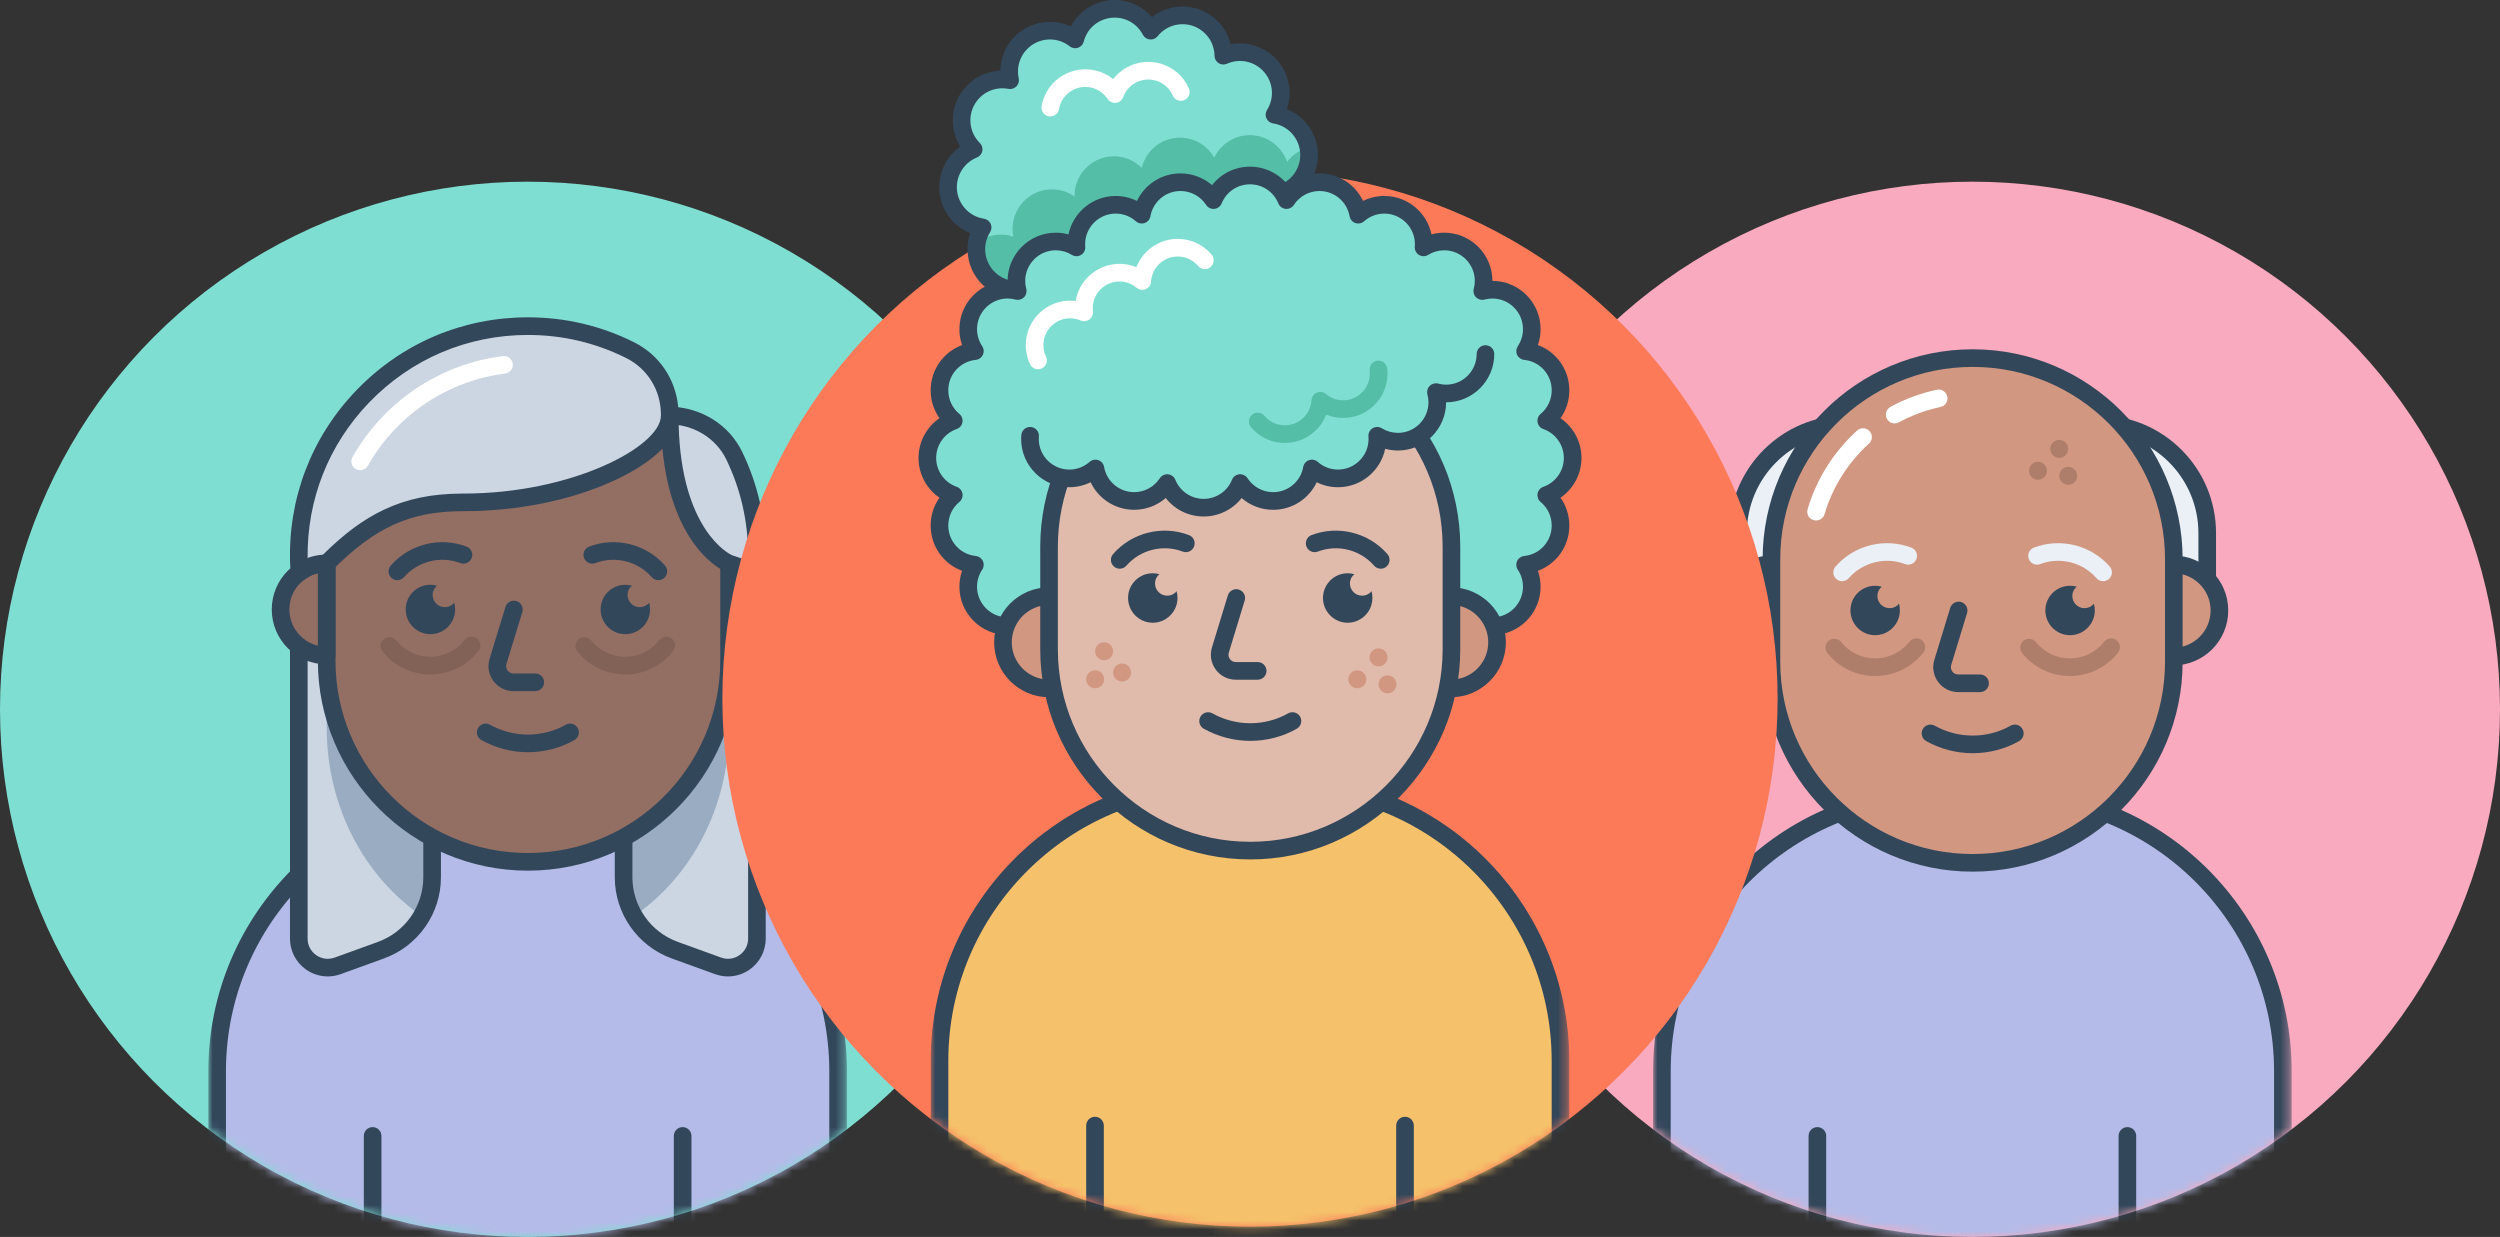
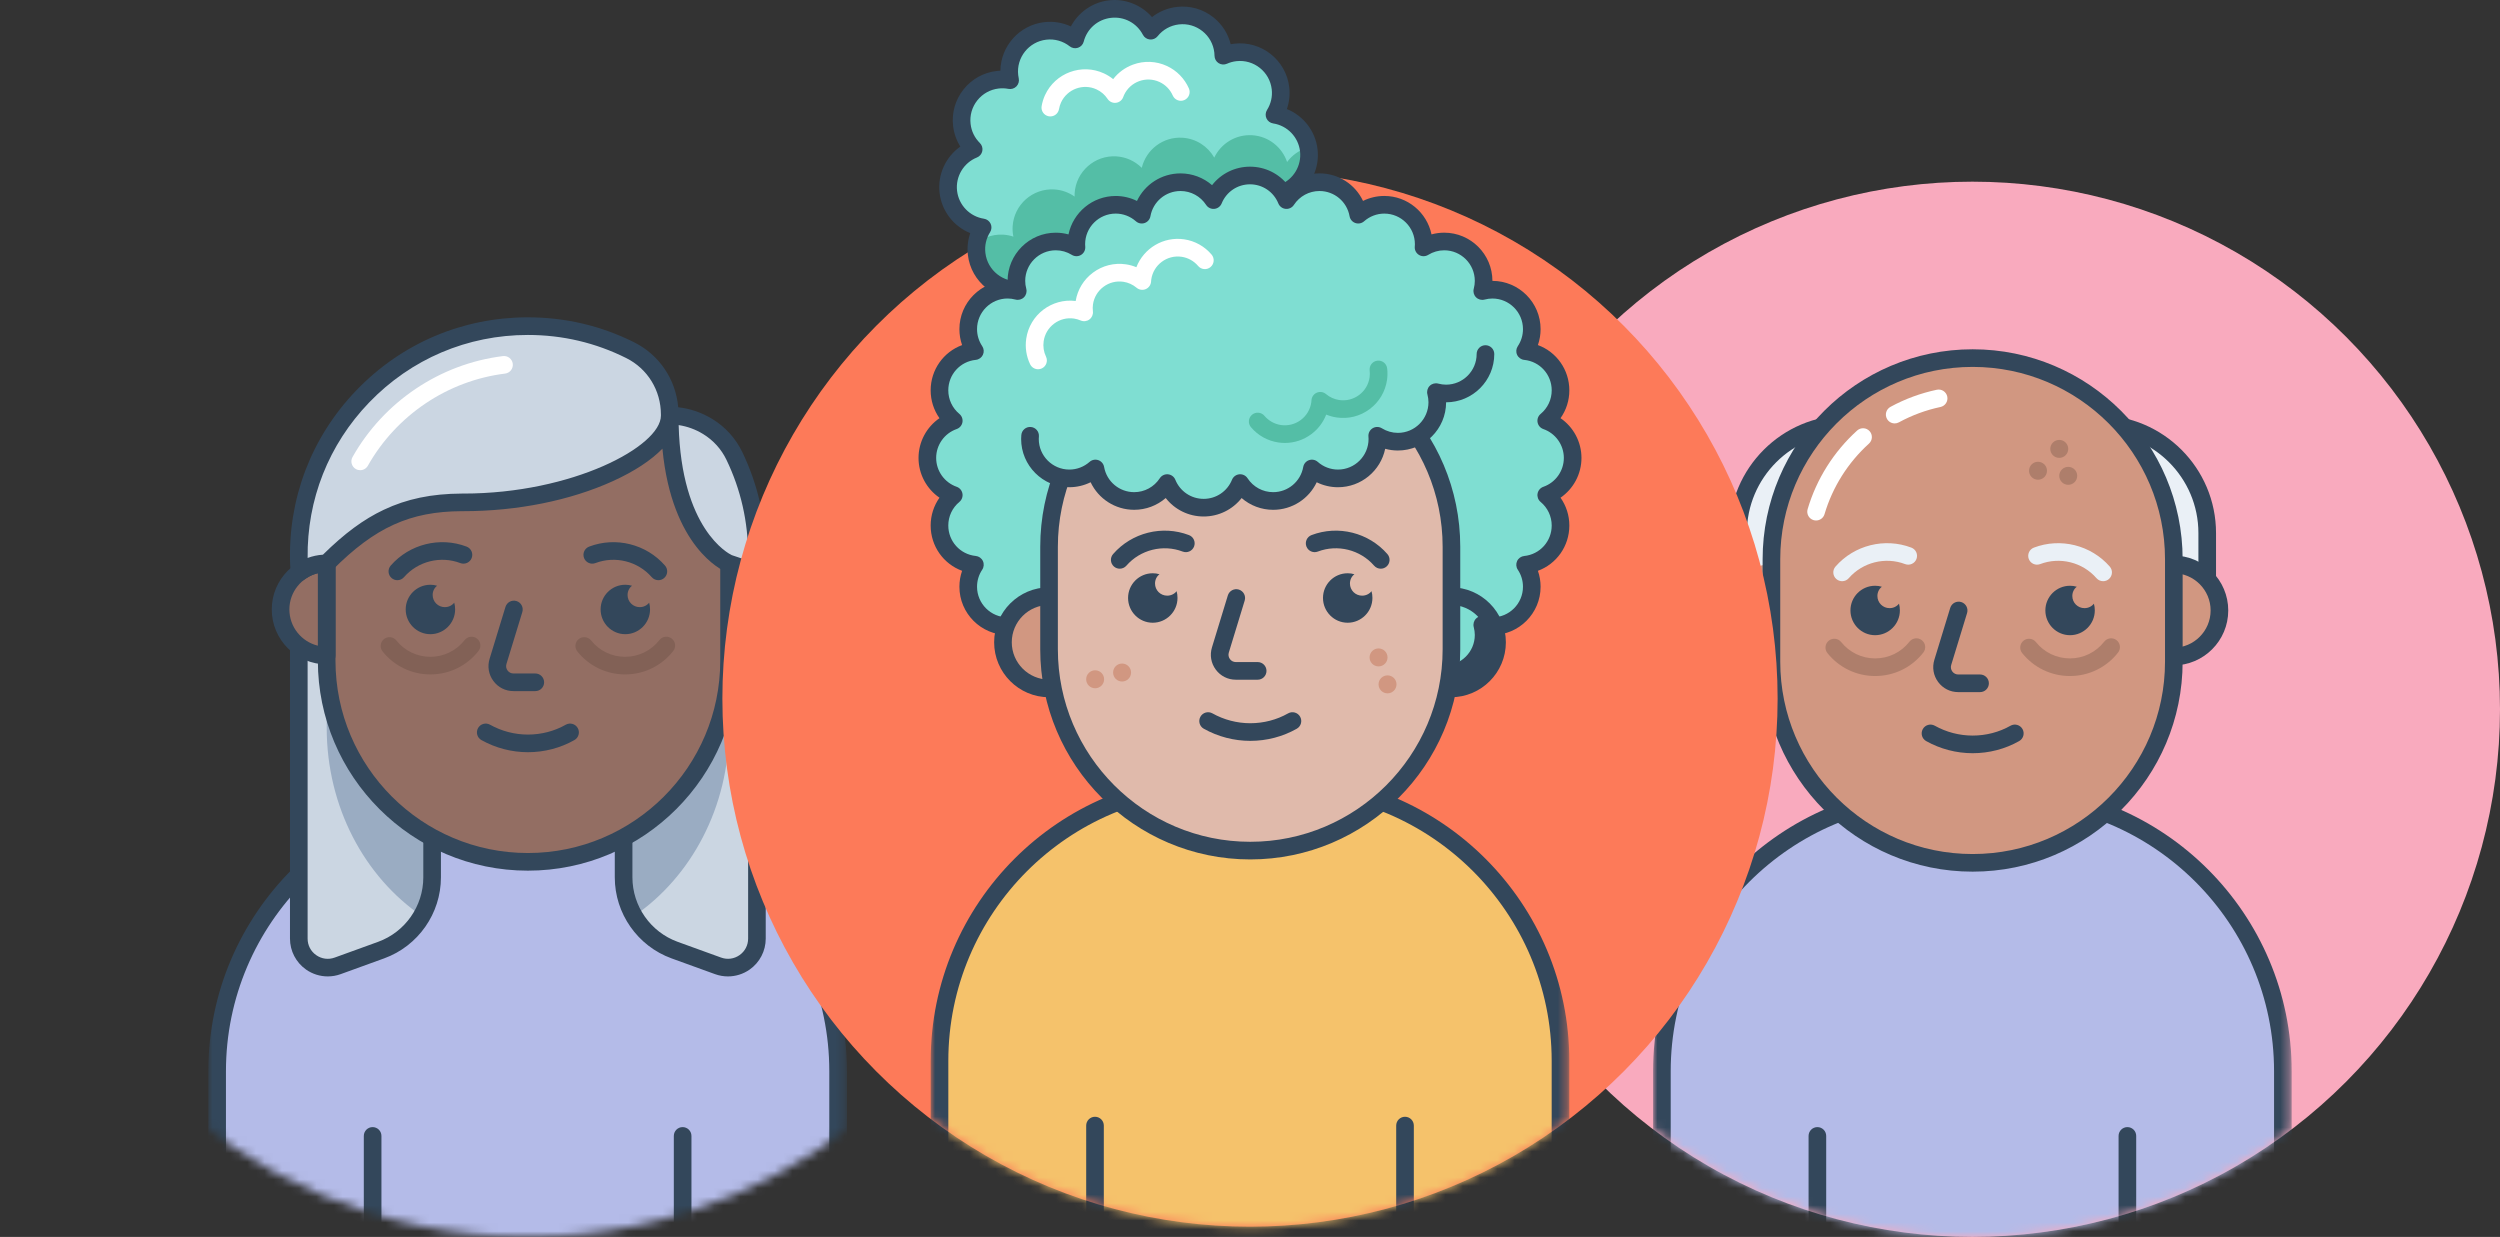
<svg xmlns="http://www.w3.org/2000/svg" version="1.1" id="Layer_1" x="0px" y="0px" viewBox="0 0 288.976 142.976" enable-background="new 0 0 288.976 142.976" xml:space="preserve">
  <rect x="0" y="0" width="288.976" height="142.976" fill="#333333" stroke="none" />
  <g id="Group-6" transform="translate(66, 0)">
    <g id="Avatar-5" transform="translate(167, 21)">
      <g id="Avatar_5_Idle">
        <circle id="Avatar_5_1_" fill="#F9AABE" cx="-5.012" cy="60.988" r="60.988" />
        <g id="Idle_5_">
          <g id="Clipped">
            <g id="SVGID_1_">
					</g>
            <defs>
              <filter id="Adobe_OpacityMaskFilter" filterUnits="userSpaceOnUse" x="-41.92" y="69.818" width="73.817" height="58.533">
                <feColorMatrix type="matrix" values="1 0 0 0 0  0 1 0 0 0  0 0 1 0 0  0 0 0 1 0" />
              </filter>
            </defs>
            <mask maskUnits="userSpaceOnUse" x="-41.92" y="69.818" width="73.817" height="58.533" id="mask-2_1_">
              <g filter="url(#Adobe_OpacityMaskFilter)">
                <circle id="path-1_1_" fill="#FFFFFF" cx="-5.012" cy="60.988" r="60.988" />
              </g>
            </mask>
            <g id="Group" mask="url(#mask-2_1_)">
              <g transform="translate(23.942, 69.787)">
                <g>
                  <path id="Shape" fill="#B4BBE8" d="M-32.859,1.049h7.811c17.664,0,31.984,14.32,31.984,31.984v24.511          h-71.779V33.033C-64.843,15.369-50.523,1.049-32.859,1.049z" />
                  <path id="Shape_1_" fill="#33475B" d="M6.936,58.563h-71.779c-0.563,0-1.019-0.456-1.019-1.019V33.033          c0-18.198,14.805-33.003,33.003-33.003h7.811c18.198,0,33.003,14.805,33.003,33.003v24.511          C7.955,58.107,7.499,58.563,6.936,58.563z M-63.824,56.526H5.917V33.033          c0-17.074-13.891-30.965-30.965-30.965h-7.811c-17.074,0-30.965,13.891-30.965,30.965          L-63.824,56.526z" />
                </g>
                <g transform="translate(18.084, 39.478)">
                  <g id="Shape_2_">
                    <path fill="#7FDED2" d="M-64.954,18.066V1.036" />
                    <path fill="#33475B" d="M-64.954,19.085c-0.563,0-1.019-0.456-1.019-1.019V1.036           c0-0.563,0.456-1.019,1.019-1.019s1.019,0.456,1.019,1.019v17.03           C-63.935,18.629-64.391,19.085-64.954,19.085z" />
                  </g>
                  <g id="Shape_3_" transform="translate(35.658, 0)">
                    <path fill="#7FDED2" d="M-64.778,18.066V1.036" />
                    <path fill="#33475B" d="M-64.778,19.085c-0.563,0-1.019-0.456-1.019-1.019V1.036           c0-0.563,0.456-1.019,1.019-1.019s1.019,0.456,1.019,1.019v17.03           C-63.759,18.629-64.215,19.085-64.778,19.085z" />
                  </g>
                </g>
              </g>
            </g>
          </g>
        </g>
        <g id="Avatar_5" transform="translate(31.328, 19.357)">
          <g id="Group_1_" transform="translate(1.528, 7.641)">
            <path id="Shape_4_" fill="#EAF0F6" d="M-17.895,26.462h-39.889c-3.961,0-7.171-3.211-7.171-7.171v-5.676       c0-6.956,5.639-12.595,12.595-12.595h29.042c6.956,0,12.595,5.639,12.595,12.595v5.676       C-10.723,23.252-13.934,26.462-17.895,26.462z" />
            <path id="Shape_5_" fill="#33475B" d="M-17.895,27.481h-39.889c-4.516,0-8.19-3.674-8.19-8.19v-5.676       c0-7.507,6.107-13.614,13.614-13.614h29.042c7.507,0,13.614,6.107,13.614,13.614v5.676       C-9.705,23.807-13.379,27.481-17.895,27.481z M-52.36,2.039c-6.383,0-11.576,5.193-11.576,11.576       v5.676c0,3.393,2.76,6.153,6.153,6.153h39.889c3.392,0,6.153-2.76,6.153-6.153v-5.676       c0-6.383-5.193-11.576-11.576-11.576H-52.36z" />
          </g>
          <g id="Group_2_" transform="translate(46.355, 23.687)">
            <circle id="Oval" fill="#D19781" cx="-59.466" cy="6.521" r="5.328" />
            <path id="Shape_6_" fill="#33475B" d="M-59.466,12.868c-3.5,0-6.347-2.847-6.347-6.347       s2.847-6.347,6.347-6.347c3.5,0,6.347,2.847,6.347,6.347S-55.967,12.868-59.466,12.868z        M-59.466,2.211c-2.376,0-4.309,1.933-4.309,4.309s1.933,4.309,4.309,4.309       s4.309-1.933,4.309-4.309S-57.09,2.211-59.466,2.211z" />
          </g>
          <g id="Group_3_" transform="translate(0, 23.687)">
            <circle id="Oval_1_" fill="#D19781" cx="-59.568" cy="6.521" r="5.328" />
-             <path id="Shape_7_" fill="#33475B" d="M-59.568,12.868c-3.5,0-6.347-2.847-6.347-6.347       s2.847-6.347,6.347-6.347s6.347,2.847,6.347,6.347S-56.068,12.868-59.568,12.868z M-59.568,2.211       c-2.376,0-4.309,1.933-4.309,4.309s1.933,4.309,4.309,4.309s4.309-1.933,4.309-4.309       S-57.192,2.211-59.568,2.211z" />
          </g>
          <g id="Group_4_" transform="translate(5.349, 0)">
            <path id="Shape_8_" fill="#D19781" d="M-41.66,59.379h-0c-12.844,0-23.257-10.412-23.257-23.257V24.292       c0-12.844,10.412-23.257,23.257-23.257h0c12.844,0,23.257,10.412,23.257,23.257v11.831       C-18.403,48.967-28.816,59.379-41.66,59.379z" />
            <path id="Shape_9_" fill="#33475B" d="M-41.66,60.398c-13.385,0-24.275-10.89-24.275-24.275V24.292       c0-13.385,10.89-24.275,24.275-24.275s24.275,10.89,24.275,24.275v11.831       C-17.384,49.508-28.274,60.398-41.66,60.398z M-41.66,2.054c-12.262,0-22.238,9.976-22.238,22.238       v11.831c0,12.262,9.976,22.238,22.238,22.238s22.238-9.976,22.238-22.238V24.292       C-19.422,12.03-29.398,2.054-41.66,2.054z" />
          </g>
          <path id="Shape_10_" fill="#33475B" d="M-44.72,30.202c0,1.575-1.288,2.863-2.863,2.863      c-1.575,0-2.851-1.288-2.851-2.863c0-1.575,1.276-2.851,2.851-2.851c0.264,0,0.529,0.035,0.782,0.115      c-0.322,0.241-0.517,0.632-0.517,1.069c0,0.782,0.632,1.403,1.403,1.403      c0.448,0,0.839-0.195,1.092-0.517C-44.754,29.661-44.72,29.926-44.72,30.202z" />
          <path id="Shape_11_" fill="#33475B" d="M-22.189,30.202c0,1.575-1.288,2.863-2.863,2.863      s-2.851-1.288-2.851-2.863c0-1.575,1.276-2.851,2.851-2.851c0.264,0,0.529,0.035,0.782,0.115      c-0.322,0.241-0.517,0.632-0.517,1.069c0,0.782,0.632,1.403,1.403,1.403      c0.448,0,0.839-0.195,1.092-0.517C-22.224,29.661-22.189,29.926-22.189,30.202z" />
          <path id="Shape_12_" fill="#33475B" d="M-35.451,39.644h-2.526c-0.924,0-1.77-0.426-2.32-1.169      c-0.55-0.743-0.71-1.676-0.44-2.56l1.836-6.005c0.165-0.538,0.734-0.841,1.272-0.676      c0.538,0.165,0.841,0.734,0.676,1.272l-1.836,6.005c-0.079,0.26-0.032,0.534,0.129,0.752      c0.162,0.218,0.41,0.344,0.682,0.344h2.526c0.563,0,1.019,0.456,1.019,1.019      S-34.889,39.644-35.451,39.644z" />
          <path id="Shape_13_" fill="#AE7E6B" d="M-47.576,37.785c-2.158,0-4.171-0.967-5.521-2.654      c-0.352-0.439-0.28-1.08,0.159-1.432c0.44-0.352,1.081-0.28,1.432,0.159      c0.961,1.201,2.394,1.89,3.93,1.89c1.557,0,3.002-0.704,3.963-1.932      c0.347-0.443,0.987-0.521,1.43-0.174c0.443,0.347,0.521,0.987,0.174,1.43      C-43.359,36.795-45.388,37.785-47.576,37.785z" />
          <path id="Shape_14_" fill="#AE7E6B" d="M-25.066,37.785c-2.158,0-4.17-0.967-5.521-2.654      c-0.351-0.439-0.281-1.08,0.159-1.432c0.44-0.352,1.081-0.28,1.432,0.159      c0.961,1.201,2.394,1.89,3.93,1.89c1.557,0,3.002-0.704,3.963-1.932      c0.347-0.443,0.987-0.521,1.43-0.174c0.443,0.347,0.521,0.987,0.174,1.43      C-20.849,36.795-22.878,37.785-25.066,37.785z" />
          <path id="Shape_15_" fill="#FFFFFF" d="M-45.319,8.586c-0.361,0-0.711-0.192-0.896-0.532      c-0.269-0.494-0.087-1.113,0.408-1.382c1.683-0.916,3.484-1.581,5.355-1.978      c0.552-0.117,1.091,0.235,1.208,0.785c0.117,0.55-0.235,1.091-0.785,1.208      c-1.678,0.356-3.294,0.953-4.804,1.774C-44.987,8.546-45.154,8.586-45.319,8.586z" />
          <path id="Shape_16_" fill="#FFFFFF" d="M-54.407,19.807c-0.096,0-0.193-0.014-0.29-0.042      c-0.539-0.16-0.847-0.727-0.688-1.266c1.033-3.49,3.013-6.634,5.725-9.091      c0.417-0.378,1.061-0.346,1.439,0.071c0.378,0.417,0.346,1.061-0.071,1.439      c-2.435,2.206-4.212,5.028-5.139,8.159C-53.561,19.52-53.967,19.807-54.407,19.807z" />
          <g id="Group_5_" transform="translate(36.167, 10.443)">
            <circle id="Oval_2_" fill="#AE7E6B" cx="-62.464" cy="1.088" r="1.038" />
            <circle id="Oval_3_" fill="#AE7E6B" cx="-64.921" cy="3.614" r="1.038" />
            <circle id="Oval_4_" fill="#AE7E6B" cx="-61.427" cy="4.201" r="1.038" />
          </g>
          <path id="Shape_17_" fill="#EAF0F6" d="M-51.397,26.824c-0.238,0-0.476-0.082-0.669-0.251      c-0.424-0.37-0.468-1.013-0.099-1.437c2.165-2.484,5.691-3.366,8.772-2.193      c0.526,0.2,0.79,0.789,0.59,1.314c-0.2,0.526-0.788,0.79-1.314,0.59      c-2.288-0.87-4.904-0.216-6.511,1.628C-50.83,26.706-51.113,26.824-51.397,26.824z" />
          <path id="Shape_18_" fill="#EAF0F6" d="M-21.225,26.824c-0.284,0-0.567-0.118-0.769-0.349      c-1.607-1.844-4.223-2.498-6.511-1.628c-0.527,0.2-1.115-0.064-1.315-0.59      c-0.2-0.526,0.064-1.114,0.59-1.314c3.082-1.173,6.606-0.291,8.772,2.193      c0.37,0.424,0.326,1.068-0.099,1.437C-20.749,26.741-20.988,26.824-21.225,26.824z" />
          <g id="Group_6_" transform="translate(23.687, 43.299)">
            <path id="Shape_19_" fill="#D19781" d="M-55.12,1.118c-1.439,0.817-3.112,1.271-4.875,1.271       c-1.776,0-3.436-0.467-4.875-1.271" />
            <path id="Shape_20_" fill="#33475B" d="M-59.995,3.408c-1.875,0-3.732-0.484-5.372-1.4       c-0.491-0.274-0.667-0.895-0.393-1.386c0.274-0.491,0.895-0.667,1.386-0.393       c1.336,0.747,2.85,1.141,4.378,1.141c1.549,0,3.061-0.393,4.372-1.138       c0.489-0.278,1.111-0.106,1.389,0.383c0.278,0.489,0.106,1.111-0.383,1.389       C-56.234,2.922-58.094,3.408-59.995,3.408z" />
          </g>
        </g>
      </g>
    </g>
    <g id="Avatar-13" transform="translate(0, 21)">
      <g id="Avatar_13_Idle">
-         <circle id="Avatar_13_1_" fill="#7FDED2" cx="-5.012" cy="60.988" r="60.988" />
        <g id="Idle_13_">
          <g id="Clipped_1_">
            <g id="SVGID_2_">
					</g>
            <defs>
              <filter id="Adobe_OpacityMaskFilter_1_" filterUnits="userSpaceOnUse" x="-41.92" y="69.818" width="73.817" height="58.533">
                <feColorMatrix type="matrix" values="1 0 0 0 0  0 1 0 0 0  0 0 1 0 0  0 0 0 1 0" />
              </filter>
            </defs>
            <mask maskUnits="userSpaceOnUse" x="-41.92" y="69.818" width="73.817" height="58.533" id="mask-4_1_">
              <g filter="url(#Adobe_OpacityMaskFilter_1_)">
                <circle id="path-3_1_" fill="#FFFFFF" cx="-5.012" cy="60.988" r="60.988" />
              </g>
            </mask>
            <g id="Group_7_" mask="url(#mask-4_1_)">
              <g transform="translate(23.942, 69.787)">
                <g>
                  <path id="Shape_21_" fill="#B4BBE8" d="M-32.859,1.049h7.811c17.664,0,31.984,14.32,31.984,31.984v24.511          h-71.779V33.033C-64.843,15.369-50.523,1.049-32.859,1.049z" />
                  <path id="Shape_22_" fill="#33475B" d="M6.936,58.563h-71.779c-0.563,0-1.019-0.456-1.019-1.019V33.033          c0-18.198,14.805-33.003,33.003-33.003h7.811c18.198,0,33.003,14.805,33.003,33.003v24.511          C7.955,58.107,7.499,58.563,6.936,58.563z M-63.824,56.526H5.917V33.033          c0-17.074-13.891-30.965-30.965-30.965h-7.811c-17.074,0-30.965,13.891-30.965,30.965          L-63.824,56.526z" />
                </g>
                <g transform="translate(18.084, 39.478)">
                  <g id="Shape_23_">
                    <path fill="#7FDED2" d="M-64.954,18.066V1.036" />
                    <path fill="#33475B" d="M-64.954,19.085c-0.563,0-1.019-0.456-1.019-1.019V1.036           c0-0.563,0.456-1.019,1.019-1.019s1.019,0.456,1.019,1.019v17.03           C-63.935,18.629-64.391,19.085-64.954,19.085z" />
                  </g>
                  <g id="Shape_24_" transform="translate(35.658, 0)">
                    <path fill="#7FDED2" d="M-64.778,18.066V1.036" />
                    <path fill="#33475B" d="M-64.778,19.085c-0.563,0-1.019-0.456-1.019-1.019V1.036           c0-0.563,0.456-1.019,1.019-1.019s1.019,0.456,1.019,1.019v17.03           C-63.759,18.629-64.215,19.085-64.778,19.085z" />
                  </g>
                </g>
              </g>
            </g>
          </g>
        </g>
        <g id="Avatar_13" transform="translate(31.328, 15.537)">
          <g id="Group_8_">
            <g>
              <path id="Shape_25_" fill="#CBD6E2" d="M-62.79,33.912v38.047c0,2.323,2.307,3.94,4.491,3.148        l5.027-1.823c3.537-1.283,5.892-4.643,5.892-8.405V33.91L-62.79,33.912z" />
              <path id="Shape_26_" fill="#CBD6E2" d="M-25.245,33.912v30.967c0,3.762,2.355,7.122,5.892,8.405        l5.027,1.823c2.184,0.792,4.491-0.825,4.491-3.148V33.91L-25.245,33.912z" />
              <path id="Shape_27_" fill="#9AACC2" d="M-13.051,34.529v13.046c0,9.19-4.391,17.253-10.993,21.772        c-0.769-1.33-1.197-2.863-1.197-4.467V33.913h12.185C-13.051,34.122-13.051,34.32-13.051,34.529        z" />
              <path id="Shape_28_" fill="#9AACC2" d="M-47.379,33.913v30.966c0,1.605-0.428,3.133-1.192,4.462        c-6.602-4.513-10.993-12.577-10.993-21.766V34.529c0-0.209,0-0.408,0.005-0.616H-47.379z" />
              <path id="Shape_29_" fill="#33475B" d="M-59.44,76.327c-0.886,0-1.764-0.269-2.509-0.791        c-1.165-0.817-1.86-2.154-1.86-3.576v-38.047c0-0.563,0.456-1.019,1.019-1.019l15.411-0.001        c0.27,0,0.529,0.107,0.72,0.298c0.191,0.191,0.298,0.45,0.298,0.72v30.968        c0,4.176-2.638,7.939-6.564,9.363l-5.027,1.823C-58.435,76.241-58.939,76.327-59.44,76.327z         M-61.771,34.931v37.029c0,0.77,0.362,1.466,0.993,1.908c0.631,0.442,1.408,0.545,2.132,0.283        l5.027-1.823c3.123-1.133,5.221-4.126,5.221-7.447V34.929L-61.771,34.931z" />
              <path id="Shape_30_" fill="#33475B" d="M-13.185,76.327c-0.501,0-1.005-0.086-1.488-0.261l-5.028-1.823        c-3.926-1.424-6.564-5.187-6.564-9.363V33.912c0-0.563,0.456-1.019,1.019-1.019l15.411-0.001        c0.27,0,0.529,0.107,0.72,0.298c0.191,0.191,0.298,0.45,0.298,0.72v38.049        c0,1.423-0.695,2.76-1.86,3.576C-11.42,76.057-12.299,76.327-13.185,76.327z M-24.226,34.931        v29.948c0,3.322,2.098,6.315,5.221,7.447l5.028,1.823c0.724,0.263,1.501,0.16,2.132-0.283        c0.631-0.442,0.993-1.138,0.993-1.908V34.929L-24.226,34.931z" />
              <g id="Shape_31_" transform="translate(50.939, 37.695)">
                <path fill="#F4A9AD" d="M-61.84,1.024c-0.698,0.331-1.477,0.52-2.302,0.52         c-0.265,0-0.525-0.02-0.779-0.056c0.255-0.071,0.514-0.138,0.779-0.188         C-63.398,1.141-62.629,1.044-61.84,1.024z" />
                <path fill="#33475B" d="M-64.142,2.562c-0.299,0-0.609-0.022-0.921-0.066         c-0.478-0.067-0.843-0.46-0.875-0.941s0.277-0.919,0.742-1.049         c0.327-0.092,0.601-0.158,0.862-0.208c0.809-0.172,1.646-0.272,2.469-0.293         c0.49-0.016,0.906,0.314,1.017,0.782c0.112,0.468-0.119,0.951-0.554,1.157         C-62.267,2.354-63.189,2.562-64.142,2.562z" />
              </g>
              <g transform="translate(46.355, 27.507)">
                <circle id="Oval_5_" fill="#936E63" cx="-59.466" cy="6.405" r="5.328" />
                <path id="Shape_32_" fill="#33475B" d="M-59.466,12.752c-3.5,0-6.347-2.847-6.347-6.347         s2.847-6.347,6.347-6.347c3.5,0,6.347,2.847,6.347,6.347S-55.966,12.752-59.466,12.752z          M-59.466,2.095c-2.376,0-4.309,1.933-4.309,4.309s1.933,4.309,4.309,4.309         s4.309-1.933,4.309-4.309S-57.09,2.095-59.466,2.095z" />
              </g>
              <g id="Shape_33_" transform="translate(5.349, 3.566)">
                <path fill="#936E63" d="M-18.404,24.431v11.833c0,12.842-10.412,23.254-23.254,23.254         c-12.847,0-23.259-10.412-23.259-23.254V24.431c0-12.842,10.412-23.259,23.259-23.259         c6.423,0,12.236,2.603,16.443,6.816C-21.007,12.195-18.404,18.007-18.404,24.431z" />
                <path fill="#33475B" d="M-41.658,60.537c-13.387,0-24.278-10.889-24.278-24.273V24.431         c0-13.387,10.891-24.278,24.278-24.278c6.486,0,12.582,2.527,17.164,7.115         c4.584,4.584,7.109,10.679,7.109,17.163v11.833C-17.385,49.648-28.273,60.537-41.658,60.537z          M-41.658,2.19c-12.263,0-22.24,9.977-22.24,22.24v11.833         c0,12.26,9.977,22.235,22.24,22.235c12.261,0,22.235-9.975,22.235-22.235V24.431         c0-5.94-2.313-11.524-6.512-15.723C-30.132,4.505-35.716,2.19-41.658,2.19z" />
              </g>
              <path id="Shape_34_" fill="#33475B" d="M-44.719,33.906c0,1.575-1.288,2.863-2.863,2.863        c-1.575,0-2.851-1.288-2.851-2.863c0-1.575,1.276-2.851,2.851-2.851        c0.264,0,0.529,0.035,0.782,0.115c-0.322,0.241-0.517,0.632-0.517,1.069        c0,0.782,0.632,1.403,1.403,1.403c0.448,0,0.839-0.195,1.092-0.517        C-44.754,33.366-44.719,33.63-44.719,33.906z" />
              <path id="Shape_35_" fill="#33475B" d="M-22.189,33.906c0,1.575-1.288,2.863-2.863,2.863        c-1.575,0-2.851-1.288-2.851-2.863c0-1.575,1.276-2.851,2.851-2.851        c0.264,0,0.529,0.035,0.782,0.115c-0.322,0.241-0.517,0.632-0.517,1.069        c0,0.782,0.632,1.403,1.403,1.403c0.448,0,0.839-0.195,1.092-0.517        C-22.224,33.366-22.189,33.63-22.189,33.906z" />
              <path id="Shape_36_" fill="#33475B" d="M-35.451,43.348h-2.526c-0.924,0-1.77-0.426-2.32-1.169        c-0.55-0.743-0.71-1.676-0.44-2.56l1.836-6.005c0.165-0.538,0.734-0.84,1.272-0.676        c0.538,0.165,0.841,0.734,0.676,1.272l-1.836,6.005c-0.079,0.26-0.032,0.534,0.129,0.752        c0.162,0.218,0.41,0.344,0.682,0.344h2.526c0.563,0,1.019,0.456,1.019,1.019        S-34.888,43.348-35.451,43.348z" />
              <g id="Shape_37_" transform="translate(0, 27.507)">
                <path fill="#936E63" d="M-59.568,1.075v10.657c-2.944,0-5.328-2.384-5.328-5.328         C-64.896,3.464-62.512,1.075-59.568,1.075z" />
                <path fill="#33475B" d="M-59.568,12.75c-3.5,0-6.347-2.847-6.347-6.347s2.847-6.347,6.347-6.347         c0.563,0,1.019,0.456,1.019,1.019V11.731C-58.549,12.294-59.005,12.75-59.568,12.75z          M-60.587,2.215c-1.886,0.459-3.291,2.162-3.291,4.188s1.404,3.729,3.291,4.188V2.215z" />
              </g>
              <g id="Shape_38_" transform="translate(2.038, 0)">
                <path fill="#CBD6E2" d="M-61.604,28.583c4.686-4.691,8.853-7.014,15.603-7.05h0.209         c13.137,0,23.84-5.675,23.84-10.03c0,14.212,6.806,17.08,6.806,17.08l3.199,1.075         c0.051-0.667,0.076-1.34,0.076-2.017c0-4.111-0.937-8.008-2.608-11.477         c-0.688-1.431-1.763-2.588-3.061-3.388c-1.299-0.8-2.837-1.268-4.411-1.273v-0.122         c0-3.143-1.757-6.031-4.564-7.437c-3.566-1.783-7.585-2.781-11.833-2.781         c-14.966,0-27.034,12.414-26.458,27.507c0.01,0.316,0.031,0.632,0.056,0.947         C-63.871,28.965-62.781,28.583-61.604,28.583" />
                <path fill="#33475B" d="M-11.948,30.676c-0.109,0-0.219-0.018-0.325-0.053l-3.199-1.075         c-0.024-0.008-0.048-0.017-0.071-0.027c-0.275-0.116-6.159-2.735-7.254-14.196         c-1.296,1.337-3.238,2.62-5.727,3.752c-4.926,2.24-11.059,3.473-17.268,3.473h-0.209         c-5.962,0.031-9.997,1.861-14.882,6.751c-0.191,0.191-0.45,0.299-0.721,0.299         c-0.925,0-1.804,0.289-2.542,0.834c-0.297,0.22-0.691,0.262-1.028,0.109         c-0.337-0.153-0.564-0.477-0.594-0.846c-0.03-0.371-0.049-0.697-0.059-0.997         c-0.288-7.546,2.433-14.696,7.662-20.128c5.233-5.436,12.27-8.43,19.815-8.43         c4.321,0,8.455,0.972,12.289,2.889c2.912,1.459,4.808,4.285,5.09,7.507         c1.39,0.153,2.744,0.618,3.963,1.369c1.499,0.923,2.69,2.242,3.446,3.814         c1.797,3.731,2.708,7.741,2.708,11.918c0,0.701-0.027,1.406-0.079,2.095         c-0.024,0.313-0.191,0.598-0.453,0.772C-11.554,30.619-11.751,30.676-11.948,30.676z          M-14.776,27.633l1.878,0.631c0.005-0.208,0.007-0.415,0.007-0.623         c0-3.868-0.843-7.58-2.507-11.035c-0.587-1.221-1.512-2.245-2.678-2.962         c-0.881-0.543-1.85-0.896-2.844-1.044C-20.607,24.623-15.188,27.437-14.776,27.633z          M-38.35,2.181c-6.986,0-13.501,2.772-18.347,7.806c-4.685,4.867-7.195,11.225-7.11,17.97         c0.564-0.209,1.158-0.337,1.769-0.378c2.51-2.472,4.688-4.079,7.026-5.187         c2.663-1.262,5.524-1.859,9.006-1.877h0.214c12.597,0,22.821-5.453,22.821-9.011v-0.122         c0-2.789-1.533-5.29-4.002-6.526C-30.521,3.08-34.349,2.181-38.35,2.181z" />
              </g>
              <path id="Shape_39_" fill="#FFFFFF" d="M-55.693,17.813c-0.17,0-0.341-0.042-0.5-0.132        c-0.49-0.277-0.663-0.898-0.387-1.388c3.615-6.407,10.115-10.769,17.387-11.669        c0.56-0.069,1.067,0.328,1.136,0.886c0.069,0.558-0.328,1.067-0.886,1.136        c-6.633,0.821-12.563,4.801-15.862,10.648C-54.992,17.626-55.337,17.813-55.693,17.813z" />
            </g>
            <path id="Shape_40_" fill="#826156" d="M-47.583,41.42c-2.158,0-4.17-0.967-5.521-2.654       c-0.352-0.439-0.28-1.08,0.159-1.432c0.439-0.351,1.08-0.281,1.432,0.159       c0.961,1.201,2.394,1.89,3.93,1.89c1.557,0,3.002-0.704,3.963-1.932       c0.347-0.443,0.987-0.521,1.43-0.174c0.443,0.347,0.521,0.987,0.174,1.43       C-43.366,40.431-45.395,41.42-47.583,41.42z" />
            <path id="Shape_41_" fill="#826156" d="M-25.072,41.42c-2.158,0-4.171-0.967-5.521-2.654       c-0.351-0.439-0.281-1.08,0.159-1.432c0.44-0.352,1.08-0.28,1.432,0.159       c0.961,1.201,2.394,1.89,3.93,1.89c1.557,0,3.002-0.704,3.963-1.932       c0.347-0.443,0.987-0.521,1.43-0.174c0.443,0.347,0.521,0.987,0.174,1.43       C-20.855,40.431-22.885,41.42-25.072,41.42z" />
          </g>
          <path id="Shape_42_" fill="#33475B" d="M-51.397,30.528c-0.238,0-0.476-0.082-0.669-0.251      c-0.424-0.37-0.468-1.013-0.099-1.438c2.166-2.484,5.691-3.366,8.772-2.193      c0.526,0.2,0.79,0.789,0.59,1.315c-0.2,0.526-0.789,0.79-1.315,0.59      c-2.288-0.87-4.904-0.216-6.511,1.628C-50.83,30.41-51.113,30.528-51.397,30.528z" />
          <path id="Shape_43_" fill="#33475B" d="M-21.225,30.528c-0.284,0-0.567-0.118-0.769-0.349      c-1.607-1.844-4.224-2.498-6.511-1.628c-0.527,0.2-1.115-0.064-1.315-0.59      c-0.2-0.526,0.064-1.114,0.59-1.315c3.081-1.173,6.606-0.291,8.772,2.193      c0.37,0.424,0.326,1.068-0.099,1.438C-20.749,30.446-20.988,30.528-21.225,30.528z" />
          <path id="Shape_44_" fill="#33475B" d="M-36.307,50.411c-1.874,0-3.732-0.484-5.372-1.4      c-0.491-0.274-0.667-0.895-0.393-1.386c0.274-0.491,0.895-0.667,1.386-0.393      c1.337,0.747,2.851,1.141,4.378,1.141c1.548,0,3.06-0.393,4.372-1.138      c0.49-0.278,1.111-0.106,1.389,0.383c0.278,0.489,0.106,1.111-0.383,1.389      C-32.548,49.925-34.407,50.411-36.307,50.411z" />
        </g>
      </g>
    </g>
    <g id="Avatar-12" transform="translate(83.5, 0)">
      <g id="Avatar_12_Idle">
        <ellipse id="Avatar_12_1_" fill="#FD7A59" cx="-5.012" cy="80.748" rx="60.988" ry="61.046" />
        <g id="Idle_12_" transform="translate(0, 19.63)">
          <g id="Clipped_2_">
            <g id="SVGID_3_">
					</g>
            <defs>
              <filter id="Adobe_OpacityMaskFilter_2_" filterUnits="userSpaceOnUse" x="-41.92" y="69.955" width="73.817" height="58.588">
                <feColorMatrix type="matrix" values="1 0 0 0 0  0 1 0 0 0  0 0 1 0 0  0 0 0 1 0" />
              </filter>
            </defs>
            <mask maskUnits="userSpaceOnUse" x="-41.92" y="69.955" width="73.817" height="58.588" id="mask-6_1_">
              <g filter="url(#Adobe_OpacityMaskFilter_2_)">
                <ellipse id="path-5_1_" fill="#FFFFFF" cx="-5.012" cy="61.117" rx="60.988" ry="61.046" />
              </g>
            </mask>
            <g id="Group_9_" mask="url(#mask-6_1_)">
              <g transform="translate(23.942, 69.853)">
                <g>
                  <path id="Shape_45_" fill="#F5C26B" d="M-32.859,1.122h7.811c17.664,0,31.984,14.333,31.984,32.014V57.671          h-71.779V33.136C-64.843,15.455-50.523,1.122-32.859,1.122z" />
                  <path id="Shape_46_" fill="#33475B" d="M6.936,58.69h-71.779c-0.563,0-1.019-0.457-1.019-1.02V33.136          c0-18.215,14.805-33.034,33.003-33.034h7.811c18.198,0,33.003,14.819,33.003,33.034v24.534          C7.955,58.234,7.499,58.69,6.936,58.69z M-63.824,56.651H5.917V33.136          c0-17.09-13.891-30.994-30.965-30.994h-7.811c-17.074,0-30.965,13.904-30.965,30.994          L-63.824,56.651z" />
                </g>
                <g transform="translate(18.084, 39.515)">
                  <g id="Shape_47_">
                    <path fill="#7FDED2" d="M-64.954,18.155V1.109" />
                    <path fill="#33475B" d="M-64.954,19.175c-0.563,0-1.019-0.457-1.019-1.02V1.109           c0-0.563,0.456-1.02,1.019-1.02s1.019,0.457,1.019,1.02v17.046           C-63.935,18.718-64.391,19.175-64.954,19.175z" />
                  </g>
                  <g id="Shape_48_" transform="translate(35.658, 0)">
                    <path fill="#7FDED2" d="M-64.778,18.155V1.109" />
                    <path fill="#33475B" d="M-64.778,19.175c-0.563,0-1.019-0.457-1.019-1.02V1.109           c0-0.563,0.456-1.02,1.019-1.02s1.019,0.457,1.019,1.02v17.046           C-63.759,18.718-64.215,19.175-64.778,19.175z" />
                  </g>
                </g>
              </g>
            </g>
          </g>
        </g>
        <g id="Avatar_12" transform="translate(22.668, 0)">
          <g id="Group_10_">
            <path id="Shape_49_" fill="#7FDED2" d="M-20.883,17.381c-0.248-2.161-1.919-3.807-3.969-4.121       c0.553-0.877,0.824-1.941,0.697-3.052c-0.297-2.588-2.634-4.446-5.219-4.149       c-0.493,0.057-0.958,0.188-1.388,0.381c-0.002-0.159-0.012-0.319-0.031-0.481       c-0.297-2.588-2.634-4.446-5.219-4.149c-1.287,0.148-2.392,0.802-3.142,1.74       c-0.878-1.678-2.718-2.731-4.71-2.502c-1.992,0.229-3.546,1.672-4.021,3.505       c-0.943-0.744-2.167-1.13-3.454-0.982c-2.586,0.297-4.441,2.636-4.145,5.224       c0.018,0.161,0.045,0.32,0.079,0.475c-0.462-0.09-0.946-0.113-1.438-0.056       c-2.586,0.297-4.441,2.636-4.145,5.224c0.127,1.111,0.632,2.085,1.369,2.814       c-1.925,0.77-3.181,2.753-2.933,4.914s1.919,3.807,3.969,4.121       c-0.553,0.877-0.824,1.941-0.697,3.052c0.297,2.588,2.634,4.446,5.219,4.149       c0.493-0.057,0.958-0.188,1.388-0.381c0.002,0.159,0.012,0.319,0.031,0.481       c0.297,2.588,2.634,4.446,5.219,4.149c1.287-0.148,2.392-0.802,3.142-1.74       c0.878,1.678,2.718,2.731,4.71,2.502c1.992-0.229,3.546-1.672,4.021-3.505       c0.943,0.744,2.167,1.13,3.454,0.982c2.586-0.297,4.441-2.636,4.145-5.224       c-0.019-0.161-0.045-0.32-0.079-0.475c0.462,0.09,0.946,0.113,1.438,0.056       c2.586-0.297,4.441-2.636,4.145-5.224c-0.127-1.111-0.632-2.085-1.37-2.814       C-21.891,21.525-20.636,19.542-20.883,17.381z" />
            <path id="Shape_50_" fill="#54BEA6" d="M-24.024,23.298c0.693,0.772,1.138,1.775,1.199,2.892       c0.139,2.603-1.852,4.823-4.453,4.967c-0.491,0.027-0.973-0.028-1.43-0.142       c0.026,0.155,0.042,0.314,0.048,0.478c0.145,2.599-1.852,4.823-4.448,4.962       c-1.295,0.07-2.493-0.385-3.389-1.185c-0.583,1.799-2.22,3.145-4.227,3.254       c-2.002,0.109-3.774-1.05-4.548-2.777c-0.804,0.891-1.946,1.476-3.242,1.546       c-2.601,0.139-4.818-1.854-4.962-4.457c-0.005-0.164-0.006-0.322-0.002-0.48       c-0.439,0.168-0.909,0.267-1.406,0.293c-2.473,0.137-4.595-1.661-4.925-4.067       c0.895-0.968,2.2-1.543,3.619-1.457c0.407,0.025,0.79,0.104,1.16,0.228       c-0.079-0.383-0.111-0.778-0.087-1.18c0.151-2.514,2.308-4.427,4.82-4.276       c0.875,0.053,1.673,0.351,2.344,0.826c-0.003-0.123-0.006-0.246,0.002-0.373       c0.151-2.509,2.313-4.427,4.82-4.276c1.154,0.07,2.18,0.571,2.941,1.327       c0.505-2.11,2.458-3.616,4.695-3.481c1.597,0.096,2.945,1.005,3.684,2.296       c0.776-1.623,2.474-2.701,4.381-2.586c1.902,0.115,3.463,1.389,4.039,3.094       c0.561-0.763,1.356-1.338,2.272-1.625c0.181,0.46,0.295,0.953,0.32,1.47       C-20.68,20.741-22.055,22.646-24.024,23.298z" />
            <path id="Shape_51_" fill="#33475B" d="M-40.095,39.55c-1.661,0-3.25-0.736-4.334-1.977       c-0.824,0.647-1.812,1.056-2.876,1.178c-2.89,0.33-5.533-1.559-6.216-4.313       c-0.14,0.027-0.281,0.048-0.422,0.065c-3.139,0.361-5.987-1.903-6.348-5.045       c-0.097-0.849-0.001-1.709,0.274-2.512c-1.911-0.775-3.304-2.547-3.546-4.66       c-0.242-2.113,0.713-4.155,2.399-5.343c-0.449-0.72-0.738-1.536-0.835-2.385       c-0.175-1.522,0.254-3.022,1.206-4.222c0.952-1.2,2.314-1.957,3.835-2.132       c0.142-0.016,0.284-0.027,0.426-0.033c0.042-2.837,2.188-5.278,5.078-5.611       c1.065-0.122,2.12,0.052,3.068,0.495c0.874-1.641,2.519-2.801,4.406-3.018       c1.887-0.216,3.752,0.54,4.975,1.94c0.824-0.647,1.812-1.056,2.877-1.178       c1.523-0.174,3.019,0.254,4.218,1.207c1.003,0.797,1.696,1.882,1.998,3.106       c0.14-0.027,0.28-0.048,0.422-0.064c3.141-0.359,5.987,1.902,6.348,5.045       c0.098,0.849,0.001,1.709-0.274,2.512c1.911,0.775,3.304,2.547,3.546,4.66       c0.243,2.113-0.713,4.155-2.399,5.343c0.45,0.72,0.738,1.536,0.836,2.385       c0.36,3.143-1.901,5.993-5.041,6.354c-0.142,0.016-0.284,0.027-0.426,0.033       c-0.042,2.837-2.188,5.279-5.078,5.611c-1.065,0.122-2.12-0.052-3.069-0.495       c-0.874,1.641-2.52,2.801-4.406,3.018C-39.668,39.538-39.882,39.55-40.095,39.55z        M-44.28,34.978c0.033,0,0.065,0.002,0.098,0.005c0.342,0.033,0.645,0.237,0.805,0.542       c0.715,1.367,2.163,2.138,3.691,1.961c1.527-0.175,2.764-1.254,3.151-2.748       c0.086-0.333,0.335-0.601,0.661-0.711c0.326-0.11,0.685-0.048,0.956,0.166       c0.771,0.608,1.733,0.882,2.707,0.77c2.024-0.232,3.481-2.07,3.249-4.095       c-0.014-0.124-0.035-0.25-0.062-0.373c-0.073-0.335,0.027-0.685,0.266-0.931       c0.24-0.245,0.586-0.354,0.923-0.289c0.372,0.072,0.751,0.087,1.128,0.044       c2.023-0.233,3.481-2.07,3.249-4.095c-0.097-0.844-0.468-1.606-1.074-2.205       c-0.244-0.242-0.351-0.59-0.283-0.928c0.068-0.337,0.301-0.617,0.621-0.745       c1.543-0.617,2.488-2.2,2.299-3.85c0-0,0-0,0-0       c-0.189-1.65-1.468-2.978-3.111-3.229c-0.34-0.052-0.631-0.272-0.773-0.585       c-0.143-0.313-0.118-0.677,0.065-0.968c0.454-0.721,0.643-1.548,0.546-2.391       c-0.233-2.025-2.068-3.485-4.091-3.252c-0.377,0.043-0.743,0.144-1.088,0.298       c-0.313,0.14-0.676,0.113-0.964-0.071s-0.466-0.503-0.47-0.846       c-0.002-0.127-0.01-0.254-0.024-0.378c-0.113-0.981-0.6-1.86-1.373-2.474       c-0.773-0.614-1.737-0.89-2.718-0.778c-0.974,0.112-1.849,0.596-2.462,1.364       c-0.215,0.269-0.551,0.411-0.893,0.378C-39.595,4.533-39.898,4.329-40.058,4.024       c-0.715-1.367-2.164-2.139-3.691-1.961c-1.527,0.175-2.764,1.254-3.151,2.748       c-0.086,0.333-0.335,0.601-0.661,0.71c-0.326,0.11-0.685,0.048-0.956-0.165       c-0.772-0.608-1.733-0.882-2.707-0.77c-2.024,0.233-3.481,2.07-3.249,4.095       c0.014,0.126,0.035,0.251,0.062,0.373c0.073,0.335-0.027,0.685-0.266,0.931       c-0.24,0.245-0.587,0.354-0.923,0.289c-0.372-0.072-0.751-0.087-1.128-0.044       c-0.98,0.113-1.858,0.601-2.472,1.374c-0.613,0.773-0.889,1.74-0.777,2.721       c0.097,0.844,0.468,1.606,1.073,2.205c0.244,0.242,0.351,0.591,0.283,0.928       c-0.068,0.337-0.301,0.617-0.62,0.745c-1.543,0.617-2.488,2.2-2.299,3.851       c0.189,1.65,1.468,2.978,3.111,3.229c0.34,0.052,0.63,0.272,0.773,0.585       c0.143,0.313,0.118,0.677-0.065,0.967c-0.454,0.721-0.643,1.547-0.546,2.391       c0.232,2.026,2.067,3.486,4.091,3.252c0.376-0.043,0.743-0.144,1.088-0.298       c0.313-0.14,0.676-0.113,0.964,0.071s0.466,0.503,0.47,0.846       c0.002,0.125,0.01,0.252,0.024,0.379c0.232,2.025,2.067,3.483,4.091,3.251       c0.974-0.112,1.849-0.596,2.462-1.364C-44.881,35.118-44.588,34.978-44.28,34.978z" />
            <g id="Shape_52_" transform="translate(0, 19.12)">
              <path fill="#7FDED2" d="M9.615,33.813c0-1.99-1.277-3.678-3.053-4.3        c1.008-0.836,1.651-2.099,1.651-3.512c0-2.363-1.795-4.305-4.095-4.536        c0.487-0.726,0.772-1.599,0.772-2.54c0-2.518-2.039-4.559-4.555-4.559        c-0.405,0-0.796,0.058-1.17,0.157c0.099-0.374,0.157-0.765,0.157-1.171        c0-2.518-2.039-4.559-4.555-4.559c-0.877,0-1.693,0.252-2.388,0.682        c0.01-0.122,0.019-0.243,0.019-0.367c0-2.518-2.039-4.559-4.555-4.559        c-1.156,0-2.208,0.435-3.012,1.145c-0.38-2.134-2.239-3.756-4.48-3.756        c-1.597,0-2.999,0.824-3.813,2.069c-0.678-1.667-2.31-2.843-4.218-2.843        s-3.541,1.176-4.218,2.843c-0.813-1.245-2.216-2.069-3.813-2.069        c-2.241,0-4.1,1.622-4.48,3.756c-0.803-0.71-1.855-1.145-3.012-1.145        c-2.516,0-4.555,2.041-4.555,4.559c0,0.124,0.009,0.246,0.019,0.367        c-0.695-0.43-1.511-0.682-2.388-0.682c-2.516,0-4.555,2.041-4.555,4.559        c0,0.405,0.058,0.796,0.157,1.171c-0.374-0.099-0.765-0.157-1.17-0.157        c-2.516,0-4.555,2.041-4.555,4.559c0,0.94,0.285,1.814,0.772,2.54        c-2.3,0.231-4.095,2.173-4.095,4.536c0,1.413,0.643,2.675,1.651,3.512        c-1.777,0.622-3.053,2.31-3.053,4.3c0,1.991,1.277,3.679,3.053,4.3        c-1.008,0.836-1.651,2.099-1.651,3.512c0,2.362,1.795,4.305,4.095,4.536        c-0.487,0.726-0.772,1.599-0.772,2.54c0,2.518,2.039,4.559,4.555,4.559        c0.405,0,0.796-0.058,1.17-0.158c-0.099,0.374-0.157,0.765-0.157,1.171        c0,2.518,2.039,4.559,4.555,4.559c0.877,0,1.693-0.252,2.388-0.682        c-0.01,0.122-0.019,0.243-0.019,0.367c0,2.518,2.039,4.559,4.555,4.559        c1.156,0,2.208-0.435,3.012-1.145c0.38,2.134,2.239,3.756,4.48,3.756        c1.597,0,2.999-0.824,3.813-2.069c0.678,1.667,2.31,2.843,4.218,2.843        s3.541-1.176,4.218-2.843c0.813,1.245,2.216,2.069,3.813,2.069c2.241,0,4.1-1.622,4.48-3.756        c0.803,0.71,1.855,1.145,3.012,1.145c2.516,0,4.555-2.041,4.555-4.559        c0-0.124-0.009-0.246-0.019-0.367c0.695,0.43,1.511,0.682,2.388,0.682        c2.516,0,4.555-2.041,4.555-4.559c0-0.405-0.058-0.796-0.157-1.171        c0.374,0.099,0.765,0.158,1.17,0.158c2.516,0,4.555-2.041,4.555-4.559        c0-0.94-0.285-1.814-0.772-2.54c2.3-0.231,4.095-2.173,4.095-4.536        c0-1.413-0.642-2.676-1.651-3.512C8.339,37.492,9.615,35.804,9.615,33.813z" />
              <path fill="#33475B" d="M-27.68,67.482c-1.748,0-3.348-0.805-4.386-2.134        c-1,0.868-2.286,1.36-3.645,1.36c-2.197,0-4.132-1.277-5.034-3.185        c-0.76,0.375-1.6,0.575-2.458,0.575c-2.684,0-4.932-1.91-5.457-4.443        c-0.476,0.131-0.969,0.198-1.467,0.198c-3.071,0-5.57-2.499-5.574-5.572        c-3.071-0.003-5.568-2.505-5.568-5.579c0-0.633,0.106-1.254,0.311-1.841        c-2.144-0.789-3.634-2.842-3.634-5.234c0-1.167,0.361-2.285,1.018-3.216        c-1.489-1.023-2.421-2.732-2.421-4.596s0.932-3.573,2.421-4.596        c-0.657-0.931-1.018-2.049-1.018-3.216c0-2.392,1.49-4.445,3.634-5.234        c-0.205-0.587-0.311-1.208-0.311-1.841c0-3.074,2.497-5.576,5.568-5.579        c0.004-3.073,2.503-5.572,5.574-5.572c0.498,0,0.991,0.067,1.467,0.199        c0.526-2.533,2.773-4.443,5.457-4.443c0.858,0,1.698,0.199,2.458,0.575        c0.902-1.908,2.837-3.185,5.034-3.185c1.36,0,2.646,0.492,3.645,1.36        C-31.028,0.95-29.428,0.145-27.68,0.145s3.348,0.805,4.385,2.134        c1-0.868,2.286-1.36,3.645-1.36c2.197,0,4.132,1.277,5.034,3.186        c0.76-0.376,1.6-0.575,2.458-0.575c2.685,0,4.932,1.91,5.458,4.443        c0.476-0.131,0.969-0.198,1.467-0.198c3.071,0,5.57,2.499,5.574,5.572        c3.071,0.003,5.568,2.505,5.568,5.579c0,0.633-0.106,1.254-0.311,1.841        c2.145,0.789,3.634,2.842,3.634,5.234c0,1.167-0.361,2.285-1.019,3.216        c1.489,1.023,2.421,2.732,2.421,4.596s-0.932,3.573-2.421,4.596        c0.657,0.931,1.019,2.049,1.019,3.216c0,2.392-1.489,4.445-3.634,5.234        c0.205,0.587,0.311,1.208,0.311,1.841c0,3.074-2.497,5.576-5.568,5.579        c-0.004,3.073-2.503,5.572-5.574,5.572c-0.497,0-0.99-0.067-1.467-0.198        c-0.526,2.533-2.773,4.443-5.458,4.443c-0.858,0-1.698-0.199-2.458-0.575        c-0.902,1.908-2.837,3.185-5.034,3.185c-1.36,0-2.645-0.492-3.645-1.36        C-24.332,66.677-25.932,67.482-27.68,67.482z M-31.899,62.599c0.033,0,0.065,0.001,0.098,0.005        c0.377,0.037,0.703,0.279,0.846,0.631c0.545,1.341,1.831,2.208,3.275,2.208        c1.444,0,2.729-0.866,3.275-2.208c0.143-0.351,0.469-0.594,0.846-0.631        c0.376-0.038,0.743,0.139,0.951,0.457c0.658,1.006,1.764,1.607,2.96,1.607        c1.714,0,3.176-1.226,3.477-2.915c0.065-0.363,0.32-0.663,0.668-0.784        c0.348-0.121,0.734-0.045,1.01,0.199c0.648,0.573,1.478,0.889,2.337,0.889        c1.95,0,3.536-1.588,3.536-3.539c0-0.097-0.008-0.191-0.015-0.286        c-0.031-0.383,0.157-0.751,0.485-0.951c0.327-0.201,0.74-0.199,1.067,0.003        c0.56,0.347,1.201,0.53,1.852,0.53c1.95,0,3.536-1.588,3.536-3.54        c0-0.295-0.042-0.6-0.123-0.909c-0.093-0.351,0.008-0.726,0.264-0.983        c0.257-0.257,0.632-0.358,0.982-0.264c0.307,0.082,0.613,0.123,0.908,0.123        c1.95,0,3.536-1.588,3.536-3.539c0-0.706-0.207-1.387-0.599-1.971        c-0.2-0.298-0.229-0.678-0.077-1.003c0.152-0.324,0.464-0.545,0.82-0.581        c1.812-0.182,3.178-1.696,3.178-3.521c0-1.057-0.467-2.051-1.282-2.727        c-0.283-0.235-0.418-0.604-0.352-0.966c0.065-0.362,0.32-0.661,0.666-0.782        c1.418-0.496,2.371-1.837,2.371-3.338s-0.953-2.841-2.371-3.338        c-0.347-0.121-0.601-0.42-0.666-0.782c-0.065-0.362,0.07-0.731,0.353-0.965        c0.815-0.676,1.282-1.67,1.282-2.727c0-1.826-1.366-3.339-3.178-3.521        c-0.356-0.036-0.668-0.256-0.82-0.581c-0.152-0.324-0.123-0.705,0.077-1.003        c0.392-0.584,0.599-1.265,0.599-1.971c0-1.952-1.586-3.539-3.536-3.539        c-0.295,0-0.601,0.041-0.909,0.123c-0.351,0.093-0.725-0.008-0.982-0.265        c-0.257-0.257-0.357-0.631-0.264-0.983c0.082-0.309,0.123-0.614,0.123-0.909        c0-1.952-1.586-3.539-3.536-3.539c-0.651,0-1.292,0.183-1.853,0.53        c-0.326,0.202-0.739,0.203-1.067,0.003c-0.328-0.2-0.515-0.568-0.484-0.951        c0.007-0.095,0.015-0.19,0.015-0.286c0-1.952-1.586-3.539-3.536-3.539        c-0.859,0-1.689,0.316-2.337,0.889c-0.276,0.244-0.663,0.32-1.01,0.199        c-0.348-0.121-0.603-0.421-0.668-0.784c-0.3-1.689-1.763-2.915-3.477-2.915        c-1.196,0-2.302,0.601-2.96,1.607c-0.207,0.317-0.575,0.494-0.951,0.457        c-0.377-0.036-0.703-0.279-0.846-0.631c-0.545-1.341-1.831-2.208-3.275-2.208        c-1.444,0-2.73,0.867-3.275,2.208c-0.143,0.351-0.469,0.594-0.846,0.631        c-0.377,0.037-0.743-0.14-0.951-0.457c-0.657-1.006-1.764-1.607-2.96-1.607        c-1.714,0-3.176,1.226-3.477,2.915c-0.065,0.363-0.32,0.663-0.668,0.784        c-0.348,0.121-0.734,0.045-1.01-0.199C-41.514,5.885-42.344,5.569-43.202,5.569        c-1.95,0-3.536,1.588-3.536,3.539c0,0.097,0.008,0.192,0.015,0.286        c0.031,0.383-0.157,0.751-0.484,0.951c-0.328,0.201-0.74,0.199-1.067-0.003        c-0.561-0.347-1.201-0.53-1.853-0.53c-1.95,0-3.536,1.588-3.536,3.539        c0,0.295,0.041,0.601,0.123,0.909c0.093,0.351-0.008,0.725-0.264,0.982        c-0.257,0.257-0.631,0.358-0.982,0.265c-0.308-0.082-0.614-0.123-0.909-0.123        c-1.95,0-3.536,1.588-3.536,3.539c0,0.706,0.207,1.387,0.599,1.971        c0.2,0.298,0.229,0.678,0.076,1.003c-0.152,0.324-0.464,0.545-0.82,0.581        c-1.812,0.182-3.178,1.696-3.178,3.521c0,1.057,0.467,2.051,1.282,2.727        c0.283,0.235,0.418,0.604,0.353,0.965c-0.065,0.362-0.32,0.661-0.666,0.782        c-1.418,0.496-2.371,1.838-2.371,3.338s0.953,2.841,2.371,3.338        c0.347,0.121,0.601,0.42,0.666,0.782c0.065,0.362-0.07,0.731-0.353,0.965        c-0.815,0.676-1.282,1.67-1.282,2.727c0,1.826,1.366,3.339,3.178,3.521        c0.356,0.036,0.668,0.256,0.82,0.581c0.152,0.324,0.123,0.705-0.076,1.003        c-0.392,0.584-0.599,1.265-0.599,1.971c0,1.952,1.586,3.539,3.536,3.539        c0.295,0,0.601-0.041,0.908-0.123c0.351-0.094,0.725,0.007,0.982,0.264        c0.257,0.257,0.358,0.631,0.265,0.983c-0.082,0.309-0.123,0.615-0.123,0.909        c0,1.952,1.586,3.54,3.536,3.54c0.651,0,1.292-0.183,1.852-0.53        c0.327-0.202,0.739-0.203,1.067-0.003c0.328,0.2,0.515,0.568,0.485,0.951        c-0.008,0.095-0.015,0.19-0.015,0.286c0,1.952,1.586,3.539,3.536,3.539        c0.858,0,1.688-0.316,2.337-0.889c0.276-0.244,0.662-0.32,1.01-0.199        c0.348,0.121,0.603,0.421,0.668,0.784c0.301,1.689,1.763,2.915,3.477,2.915        c1.196,0,2.302-0.601,2.96-1.607C-32.562,62.771-32.24,62.599-31.899,62.599z" />
            </g>
            <g transform="translate(8.66, 38.75)">
              <g transform="translate(46.355, 29.063)">
-                 <ellipse id="Oval_6_" fill="#D19781" cx="-59.466" cy="6.429" rx="5.328" ry="5.333" />
                <path id="Shape_53_" fill="#33475B" d="M-59.466,12.782c-3.5,0-6.347-2.85-6.347-6.353         c0-3.503,2.847-6.353,6.347-6.353c3.5,0,6.347,2.85,6.347,6.353         C-53.119,9.932-55.967,12.782-59.466,12.782z M-59.466,2.115c-2.376,0-4.309,1.935-4.309,4.314         c0,2.379,1.933,4.314,4.309,4.314s4.309-1.935,4.309-4.314         C-55.157,4.05-57.09,2.115-59.466,2.115z" />
              </g>
              <g transform="translate(0, 29.063)">
                <ellipse id="Oval_7_" fill="#D19781" cx="-59.568" cy="6.429" rx="5.328" ry="5.333" />
                <path id="Shape_54_" fill="#33475B" d="M-59.568,12.782c-3.5,0-6.347-2.85-6.347-6.353         c0-3.503,2.847-6.353,6.347-6.353s6.347,2.85,6.347,6.353         C-53.221,9.932-56.068,12.782-59.568,12.782z M-59.568,2.115c-2.376,0-4.309,1.935-4.309,4.314         c0,2.379,1.933,4.314,4.309,4.314s4.309-1.935,4.309-4.314         C-55.258,4.05-57.192,2.115-59.568,2.115z" />
              </g>
              <g id="Shape_55_" transform="translate(5.349, 0)">
                <path fill="#E0BAAB" d="M-41.66,59.572h-0c-12.844,0-23.257-10.422-23.257-23.278v-11.842         c0-12.856,10.412-23.278,23.257-23.278h0c12.844,0,23.257,10.422,23.257,23.278v11.842         C-18.403,49.15-28.816,59.572-41.66,59.572z" />
                <path fill="#33475B" d="M-41.66,60.592c-13.385,0-24.275-10.9-24.275-24.298V24.452         c0-13.398,10.89-24.298,24.275-24.298s24.275,10.9,24.275,24.298v11.842         C-17.384,49.692-28.274,60.592-41.66,60.592z M-41.66,2.193c-12.262,0-22.238,9.985-22.238,22.259         v11.842c0,12.274,9.976,22.259,22.238,22.259s22.238-9.985,22.238-22.259V24.452         C-19.422,12.178-29.398,2.193-41.66,2.193z" />
              </g>
              <path id="Shape_56_" fill="#33475B" d="M-44.72,30.367c0,1.576-1.288,2.865-2.863,2.865        c-1.575,0-2.851-1.289-2.851-2.865c0-1.576,1.276-2.854,2.851-2.854        c0.264,0,0.529,0.035,0.782,0.115c-0.322,0.242-0.517,0.633-0.517,1.07        c0,0.782,0.632,1.404,1.403,1.404c0.448,0,0.839-0.196,1.092-0.518        C-44.754,29.826-44.72,30.091-44.72,30.367z" />
              <path id="Shape_57_" fill="#33475B" d="M-22.189,30.367c0,1.576-1.288,2.865-2.863,2.865        s-2.851-1.289-2.851-2.865c0-1.576,1.276-2.854,2.851-2.854c0.264,0,0.529,0.035,0.782,0.115        c-0.322,0.242-0.517,0.633-0.517,1.07c0,0.782,0.632,1.404,1.403,1.404        c0.448,0,0.839-0.196,1.092-0.518C-22.224,29.826-22.189,30.091-22.189,30.367z" />
              <g id="Shape_58_" transform="translate(24.96, 29.318)">
                <path fill="#E0BAAB" d="M-62.887,1.055l-1.836,6.01c-0.367,1.201,0.531,2.415,1.785,2.415h2.526" />
                <path fill="#33475B" d="M-60.412,10.5h-2.526c-0.924,0-1.77-0.426-2.32-1.17         c-0.55-0.744-0.71-1.678-0.44-2.563l1.836-6.01c0.165-0.539,0.734-0.841,1.272-0.677         c0.538,0.165,0.841,0.735,0.676,1.273l-1.836,6.01c-0.079,0.26-0.032,0.535,0.129,0.753         c0.162,0.219,0.41,0.344,0.682,0.344h2.526c0.563,0,1.019,0.457,1.019,1.02         S-59.849,10.5-60.412,10.5z" />
              </g>
              <g id="Oval_8_" transform="translate(11.716, 35.436)">
-                 <ellipse fill="#D19781" cx="-64.918" cy="1.094" rx="1.038" ry="1.039" />
                <ellipse fill="#D19781" cx="-62.842" cy="3.552" rx="1.038" ry="1.039" />
              </g>
              <g id="Oval_9_" transform="translate(10.697, 36.201)">
                <ellipse fill="#D19781" cx="-32.177" cy="1.039" rx="1.038" ry="1.039" />
-                 <ellipse fill="#D19781" cx="-34.633" cy="3.567" rx="1.038" ry="1.039" />
                <ellipse fill="#D19781" cx="-31.14" cy="4.155" rx="1.038" ry="1.039" />
                <ellipse fill="#D19781" cx="-64.937" cy="3.567" rx="1.038" ry="1.039" />
              </g>
            </g>
            <g id="Shape_59_" transform="translate(11.716, 29.063)">
              <path fill="#7FDED2" d="M-12.184,11.859c0,2.518-2.039,4.559-4.555,4.559        c-0.405,0-0.796-0.058-1.17-0.158c0.099,0.374,0.157,0.765,0.157,1.171        c0,2.518-2.039,4.559-4.555,4.559c-0.877,0-1.693-0.252-2.388-0.682        c0.01,0.122,0.019,0.243,0.019,0.367c0,2.518-2.039,4.559-4.555,4.559        c-1.156,0-2.208-0.435-3.012-1.145c-0.38,2.134-2.239,3.756-4.48,3.756        c-1.597,0-2.999-0.824-3.813-2.069c-0.678,1.667-2.31,2.843-4.218,2.843        c-1.909,0-3.541-1.176-4.218-2.843c-0.813,1.245-2.216,2.069-3.813,2.069        c-2.241,0-4.1-1.622-4.48-3.756c-0.803,0.71-1.855,1.145-3.012,1.145        c-2.516,0-4.555-2.041-4.555-4.559c0-0.124,0.009-0.246,0.019-0.367l-0.019-11.177l14.419-10.032        l26.539,1.298L-12.184,11.859z" />
              <g transform="translate(0, 10.707)">
                <path fill="#7FDED2" d="M-64.813,10.601c-0.01,0.122-0.019,0.243-0.019,0.367         c0,2.518,2.039,4.559,4.555,4.559c1.156,0,2.208-0.435,3.012-1.145         c0.38,2.134,2.239,3.756,4.48,3.756c1.597,0,2.999-0.824,3.813-2.069         c0.678,1.667,2.31,2.843,4.218,2.843s3.541-1.176,4.218-2.843         c0.813,1.245,2.216,2.069,3.813,2.069c2.241,0,4.1-1.622,4.48-3.756         c0.803,0.71,1.855,1.145,3.012,1.145c2.516,0,4.555-2.041,4.555-4.559         c0-0.124-0.009-0.246-0.019-0.367c0.695,0.43,1.511,0.682,2.388,0.682         c2.516,0,4.555-2.041,4.555-4.559c0-0.405-0.058-0.796-0.157-1.171         c0.374,0.099,0.765,0.158,1.17,0.158c2.516,0,4.555-2.041,4.555-4.559" />
                <path fill="#33475B" d="M-44.754,19.932c-1.748,0-3.348-0.805-4.385-2.134         c-1,0.868-2.286,1.36-3.645,1.36c-2.197,0-4.132-1.277-5.034-3.185         c-0.76,0.375-1.599,0.575-2.458,0.575c-3.073,0-5.574-2.503-5.574-5.579         c0-0.162,0.011-0.31,0.022-0.449c0.045-0.561,0.533-0.981,1.097-0.935         c0.561,0.045,0.979,0.536,0.934,1.098c-0.008,0.095-0.015,0.189-0.015,0.286         c0,1.952,1.586,3.539,3.536,3.539c0.859,0,1.689-0.316,2.337-0.889         c0.276-0.244,0.662-0.32,1.01-0.199c0.348,0.121,0.603,0.421,0.668,0.784         c0.301,1.689,1.763,2.915,3.477,2.915c1.196,0,2.303-0.601,2.96-1.607         c0.207-0.317,0.576-0.494,0.951-0.457c0.377,0.036,0.703,0.279,0.846,0.631         c0.545,1.341,1.831,2.208,3.275,2.208c1.444,0,2.73-0.867,3.275-2.208         c0.143-0.351,0.468-0.594,0.846-0.631c0.377-0.037,0.743,0.139,0.951,0.457         c0.657,1.006,1.764,1.607,2.96,1.607c1.714,0,3.176-1.226,3.477-2.915         c0.065-0.363,0.32-0.663,0.668-0.784c0.347-0.121,0.734-0.045,1.01,0.199         c0.648,0.574,1.478,0.889,2.337,0.889c1.95,0,3.536-1.588,3.536-3.539         c0-0.097-0.008-0.191-0.015-0.286c-0.031-0.383,0.157-0.751,0.484-0.951         c0.328-0.2,0.74-0.199,1.067,0.003c0.561,0.347,1.201,0.53,1.853,0.53         c1.95,0,3.536-1.588,3.536-3.539c0-0.295-0.042-0.601-0.123-0.909         c-0.093-0.351,0.007-0.726,0.264-0.983c0.257-0.257,0.631-0.358,0.982-0.264         c0.308,0.082,0.614,0.123,0.909,0.123c1.95,0,3.536-1.588,3.536-3.539         c0-0.563,0.456-1.02,1.019-1.02c0.563,0,1.019,0.457,1.019,1.02         c0,3.074-2.497,5.576-5.568,5.579c-0.004,3.073-2.503,5.572-5.574,5.572         c-0.497,0-0.99-0.067-1.467-0.198c-0.526,2.533-2.773,4.443-5.458,4.443         c-0.859,0-1.698-0.199-2.458-0.575c-0.902,1.908-2.837,3.185-5.034,3.185         c-1.36,0-2.646-0.492-3.645-1.36C-41.406,19.127-43.006,19.932-44.754,19.932z" />
              </g>
            </g>
            <path id="Shape_60_" fill="#FFFFFF" d="M-52.176,42.682c-0.38,0-0.744-0.214-0.92-0.579       c-0.441-0.922-0.596-1.944-0.449-2.957c0.403-2.768,2.954-4.702,5.715-4.355       c0.218-1.315,0.924-2.475,1.995-3.274c1.099-0.82,2.451-1.162,3.807-0.965       c0.419,0.061,0.826,0.174,1.214,0.335c0.846-2.182,3.114-3.576,5.524-3.224       c1.235,0.18,2.362,0.807,3.172,1.766c0.364,0.43,0.31,1.073-0.12,1.437       c-0.43,0.364-1.072,0.31-1.436-0.12c-0.489-0.578-1.168-0.957-1.911-1.065       c-1.687-0.244-3.261,0.928-3.507,2.617c-0.012,0.083-0.017,0.166-0.023,0.249       c-0.025,0.384-0.263,0.721-0.616,0.872c-0.353,0.151-0.761,0.091-1.055-0.156       c-0.442-0.371-0.973-0.611-1.537-0.693c-0.818-0.119-1.632,0.087-2.295,0.582       c-0.662,0.494-1.093,1.217-1.212,2.036c-0.037,0.255-0.04,0.525-0.008,0.803       c0.042,0.361-0.112,0.717-0.403,0.934s-0.676,0.263-1.01,0.12       c-0.257-0.11-0.516-0.184-0.771-0.222c-0.817-0.119-1.632,0.087-2.295,0.582       c-0.662,0.494-1.093,1.217-1.212,2.036c-0.089,0.611,0.004,1.227,0.27,1.782       c0.243,0.508,0.029,1.117-0.479,1.36C-51.878,42.65-52.028,42.682-52.176,42.682z" />
            <path id="Shape_61_" fill="#FFFFFF" d="M-50.76,13.458c-0.058,0-0.117-0.005-0.177-0.015       c-0.554-0.097-0.925-0.625-0.828-1.18c0.078-0.449,0.21-0.876,0.392-1.271       c1.186-2.571,4.241-3.697,6.809-2.51c0.384,0.177,0.742,0.401,1.068,0.665       c0.583-0.758,1.369-1.339,2.288-1.678c1.286-0.474,2.68-0.418,3.924,0.157       c1.133,0.524,2.035,1.445,2.541,2.594c0.227,0.515-0.007,1.117-0.522,1.344       c-0.515,0.227-1.116-0.007-1.343-0.523c-0.305-0.694-0.848-1.249-1.53-1.564       c-1.548-0.716-3.39-0.037-4.105,1.513c-0.035,0.077-0.064,0.155-0.093,0.233       c-0.133,0.36-0.457,0.616-0.838,0.66c-0.38,0.045-0.755-0.129-0.967-0.45       c-0.318-0.481-0.76-0.862-1.277-1.101c-1.548-0.716-3.39-0.037-4.105,1.513       c-0.108,0.234-0.187,0.492-0.235,0.767C-49.845,13.11-50.275,13.458-50.76,13.458z" />
            <path id="Shape_62_" fill="#54BEA6" d="M-23.646,51.201c-0.249,0-0.5-0.018-0.751-0.055       c-1.235-0.18-2.361-0.807-3.172-1.766c-0.364-0.43-0.31-1.073,0.12-1.437       c0.429-0.364,1.072-0.31,1.436,0.12c0.489,0.578,1.168,0.957,1.91,1.065       c0.817,0.119,1.633-0.087,2.295-0.582c0.662-0.494,1.093-1.217,1.212-2.036       c0.012-0.084,0.017-0.167,0.023-0.25c0.025-0.383,0.263-0.72,0.617-0.871       c0.353-0.151,0.761-0.09,1.055,0.157c0.441,0.371,0.973,0.61,1.537,0.693       c0.817,0.119,1.633-0.087,2.295-0.582c0.662-0.494,1.093-1.217,1.212-2.036       c0.037-0.255,0.04-0.525,0.008-0.802c-0.064-0.56,0.336-1.065,0.895-1.13       c0.559-0.065,1.064,0.336,1.129,0.896c0.052,0.453,0.047,0.9-0.016,1.33       c-0.198,1.358-0.912,2.557-2.01,3.377c-1.099,0.82-2.452,1.162-3.807,0.964       c-0.418-0.061-0.825-0.174-1.213-0.334c-0.344,0.893-0.933,1.673-1.718,2.259       C-21.485,50.849-22.549,51.201-23.646,51.201z" />
          </g>
          <path id="Shape_63_" fill="#33475B" d="M-42.738,65.736c-0.238,0-0.476-0.083-0.669-0.251      c-0.424-0.37-0.468-1.014-0.099-1.439c2.165-2.487,5.691-3.369,8.772-2.195      c0.526,0.2,0.79,0.789,0.59,1.316c-0.2,0.526-0.788,0.79-1.314,0.59      c-2.288-0.871-4.904-0.216-6.511,1.629C-42.171,65.618-42.453,65.736-42.738,65.736z" />
          <path id="Shape_64_" fill="#33475B" d="M-12.565,65.736c-0.284,0-0.567-0.118-0.769-0.35      c-1.607-1.845-4.223-2.5-6.511-1.629c-0.527,0.2-1.115-0.064-1.315-0.59      c-0.2-0.526,0.064-1.115,0.59-1.316c3.082-1.173,6.606-0.291,8.772,2.195      c0.37,0.424,0.326,1.069-0.099,1.439C-12.09,65.654-12.328,65.736-12.565,65.736z" />
          <path id="Shape_65_" fill="#33475B" d="M-27.648,85.637c-1.875,0-3.732-0.484-5.372-1.401      c-0.491-0.275-0.667-0.896-0.393-1.387c0.274-0.492,0.895-0.667,1.386-0.393      c1.336,0.747,2.85,1.142,4.378,1.142c1.549,0,3.061-0.394,4.372-1.139      c0.489-0.278,1.111-0.106,1.389,0.383c0.278,0.49,0.106,1.112-0.383,1.39      C-23.888,85.151-25.747,85.637-27.648,85.637z" />
        </g>
      </g>
    </g>
  </g>
</svg>